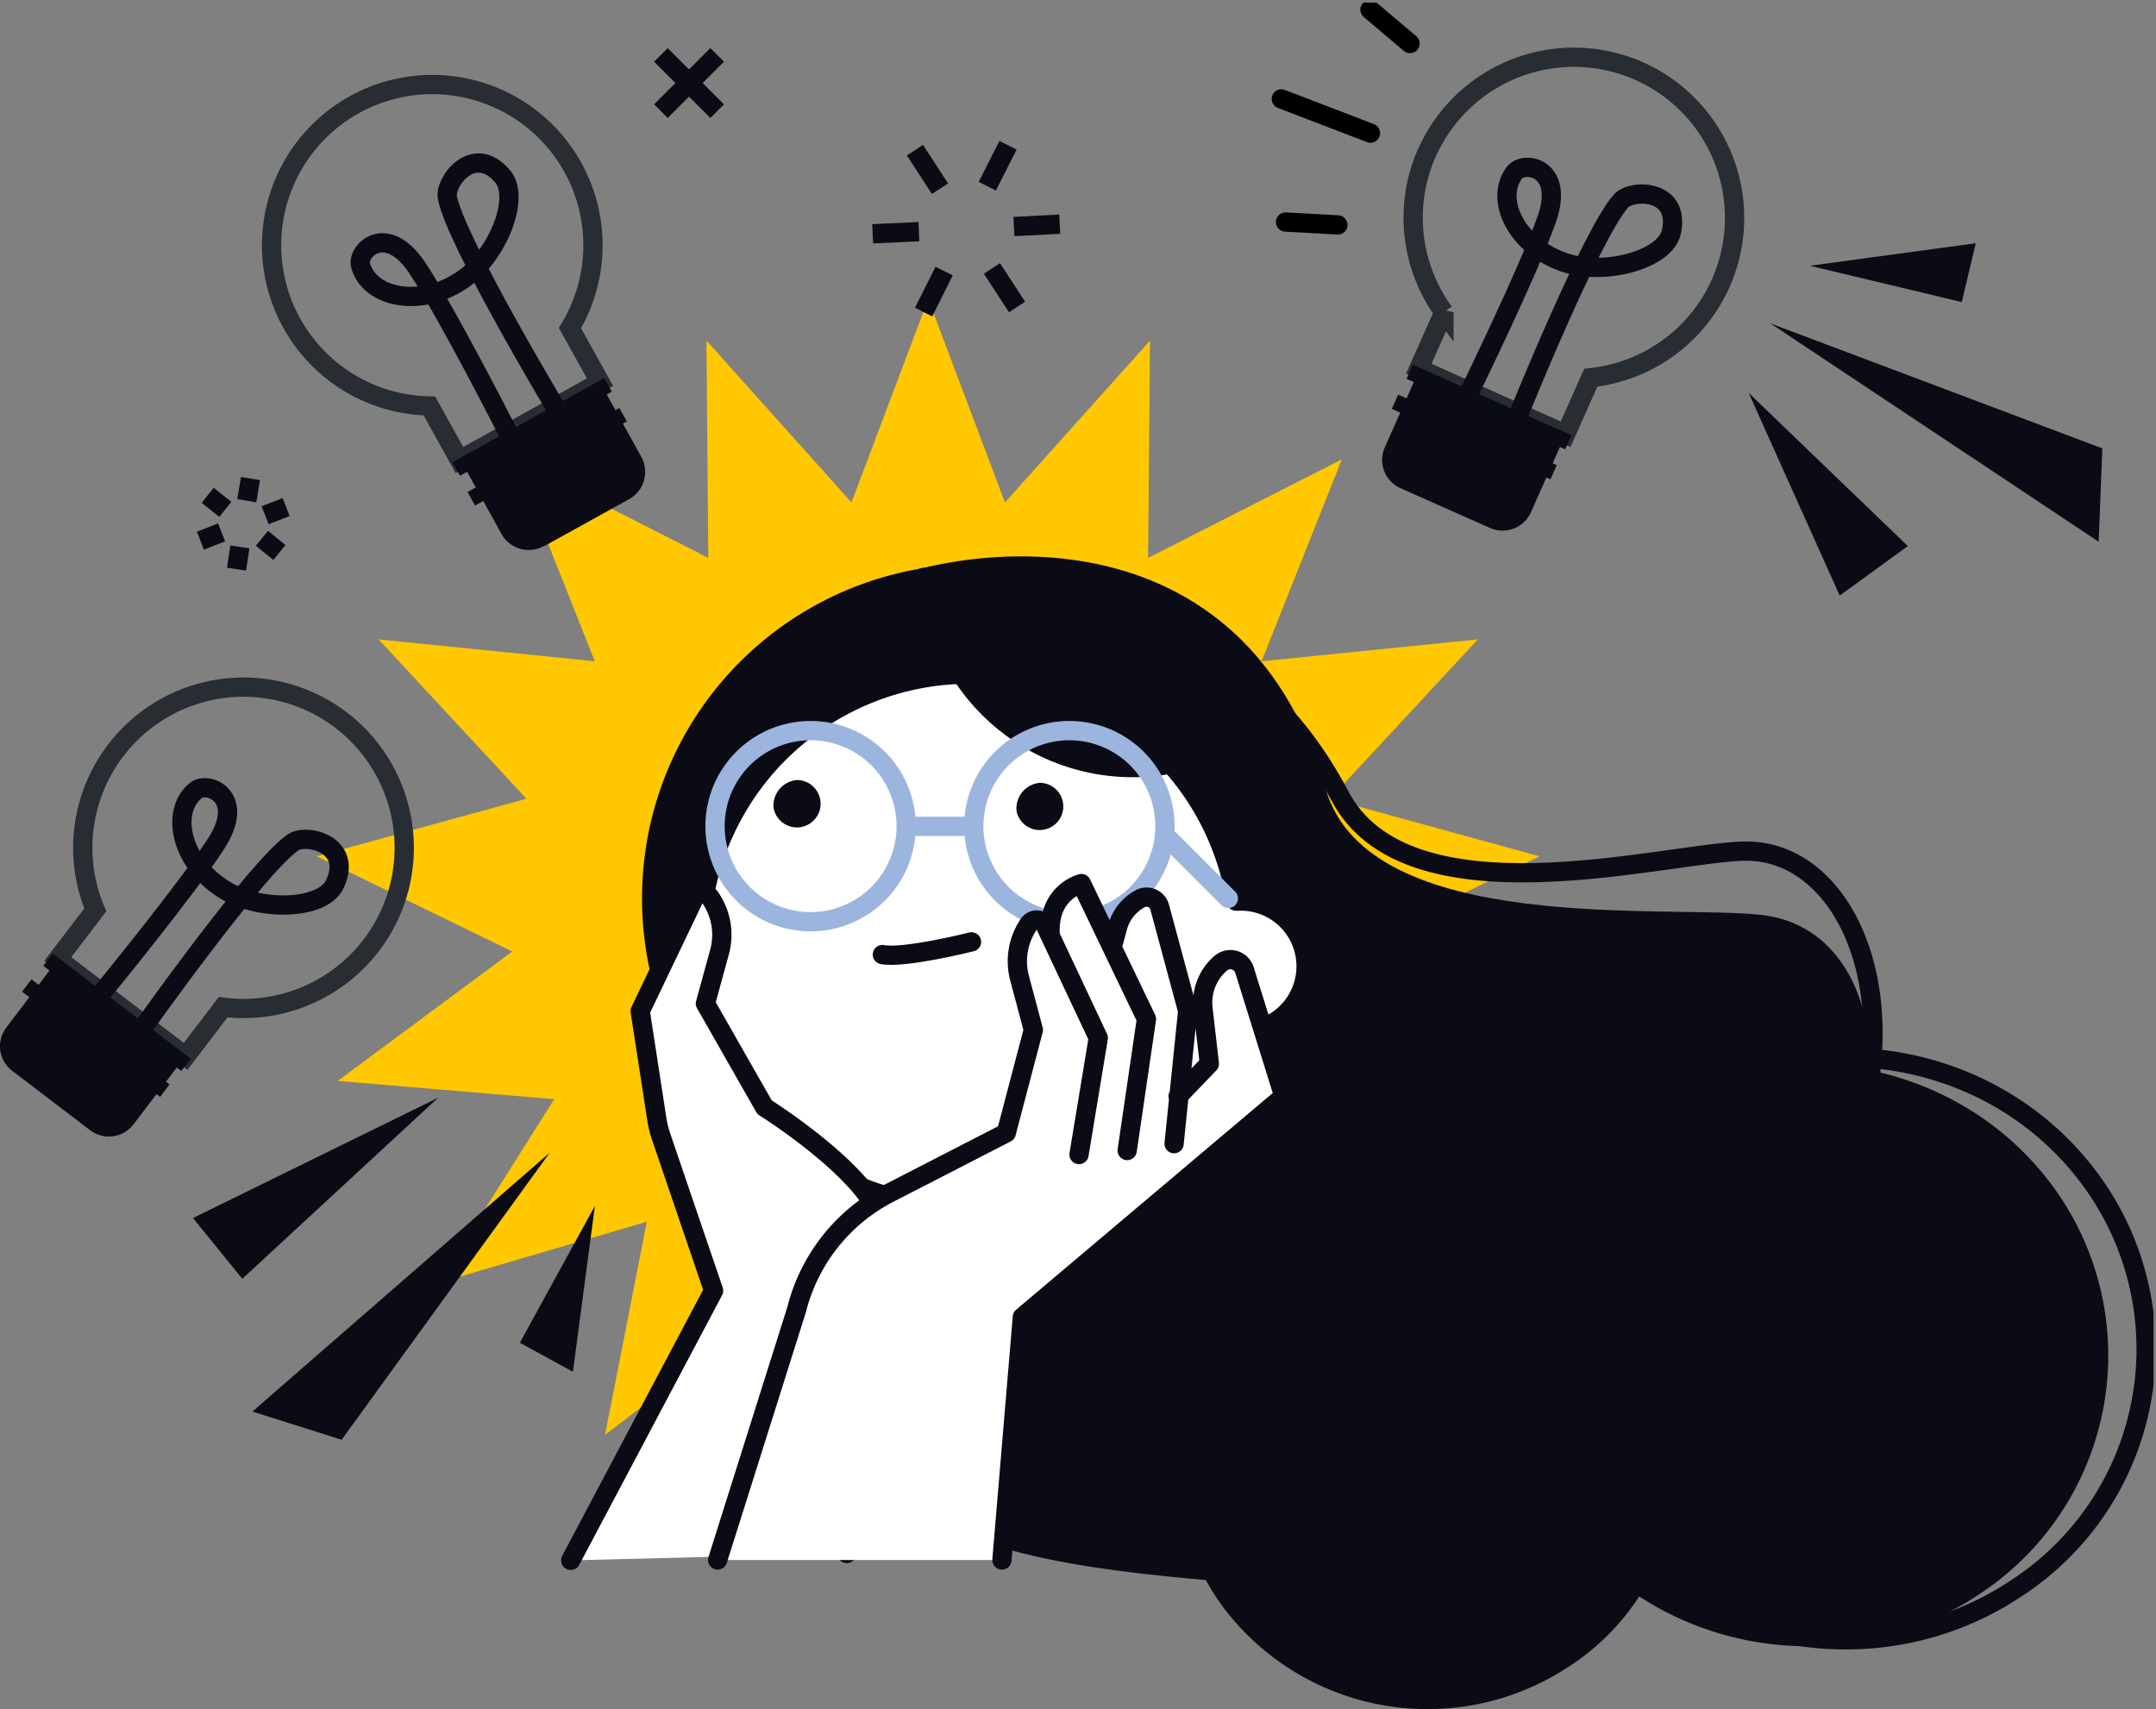
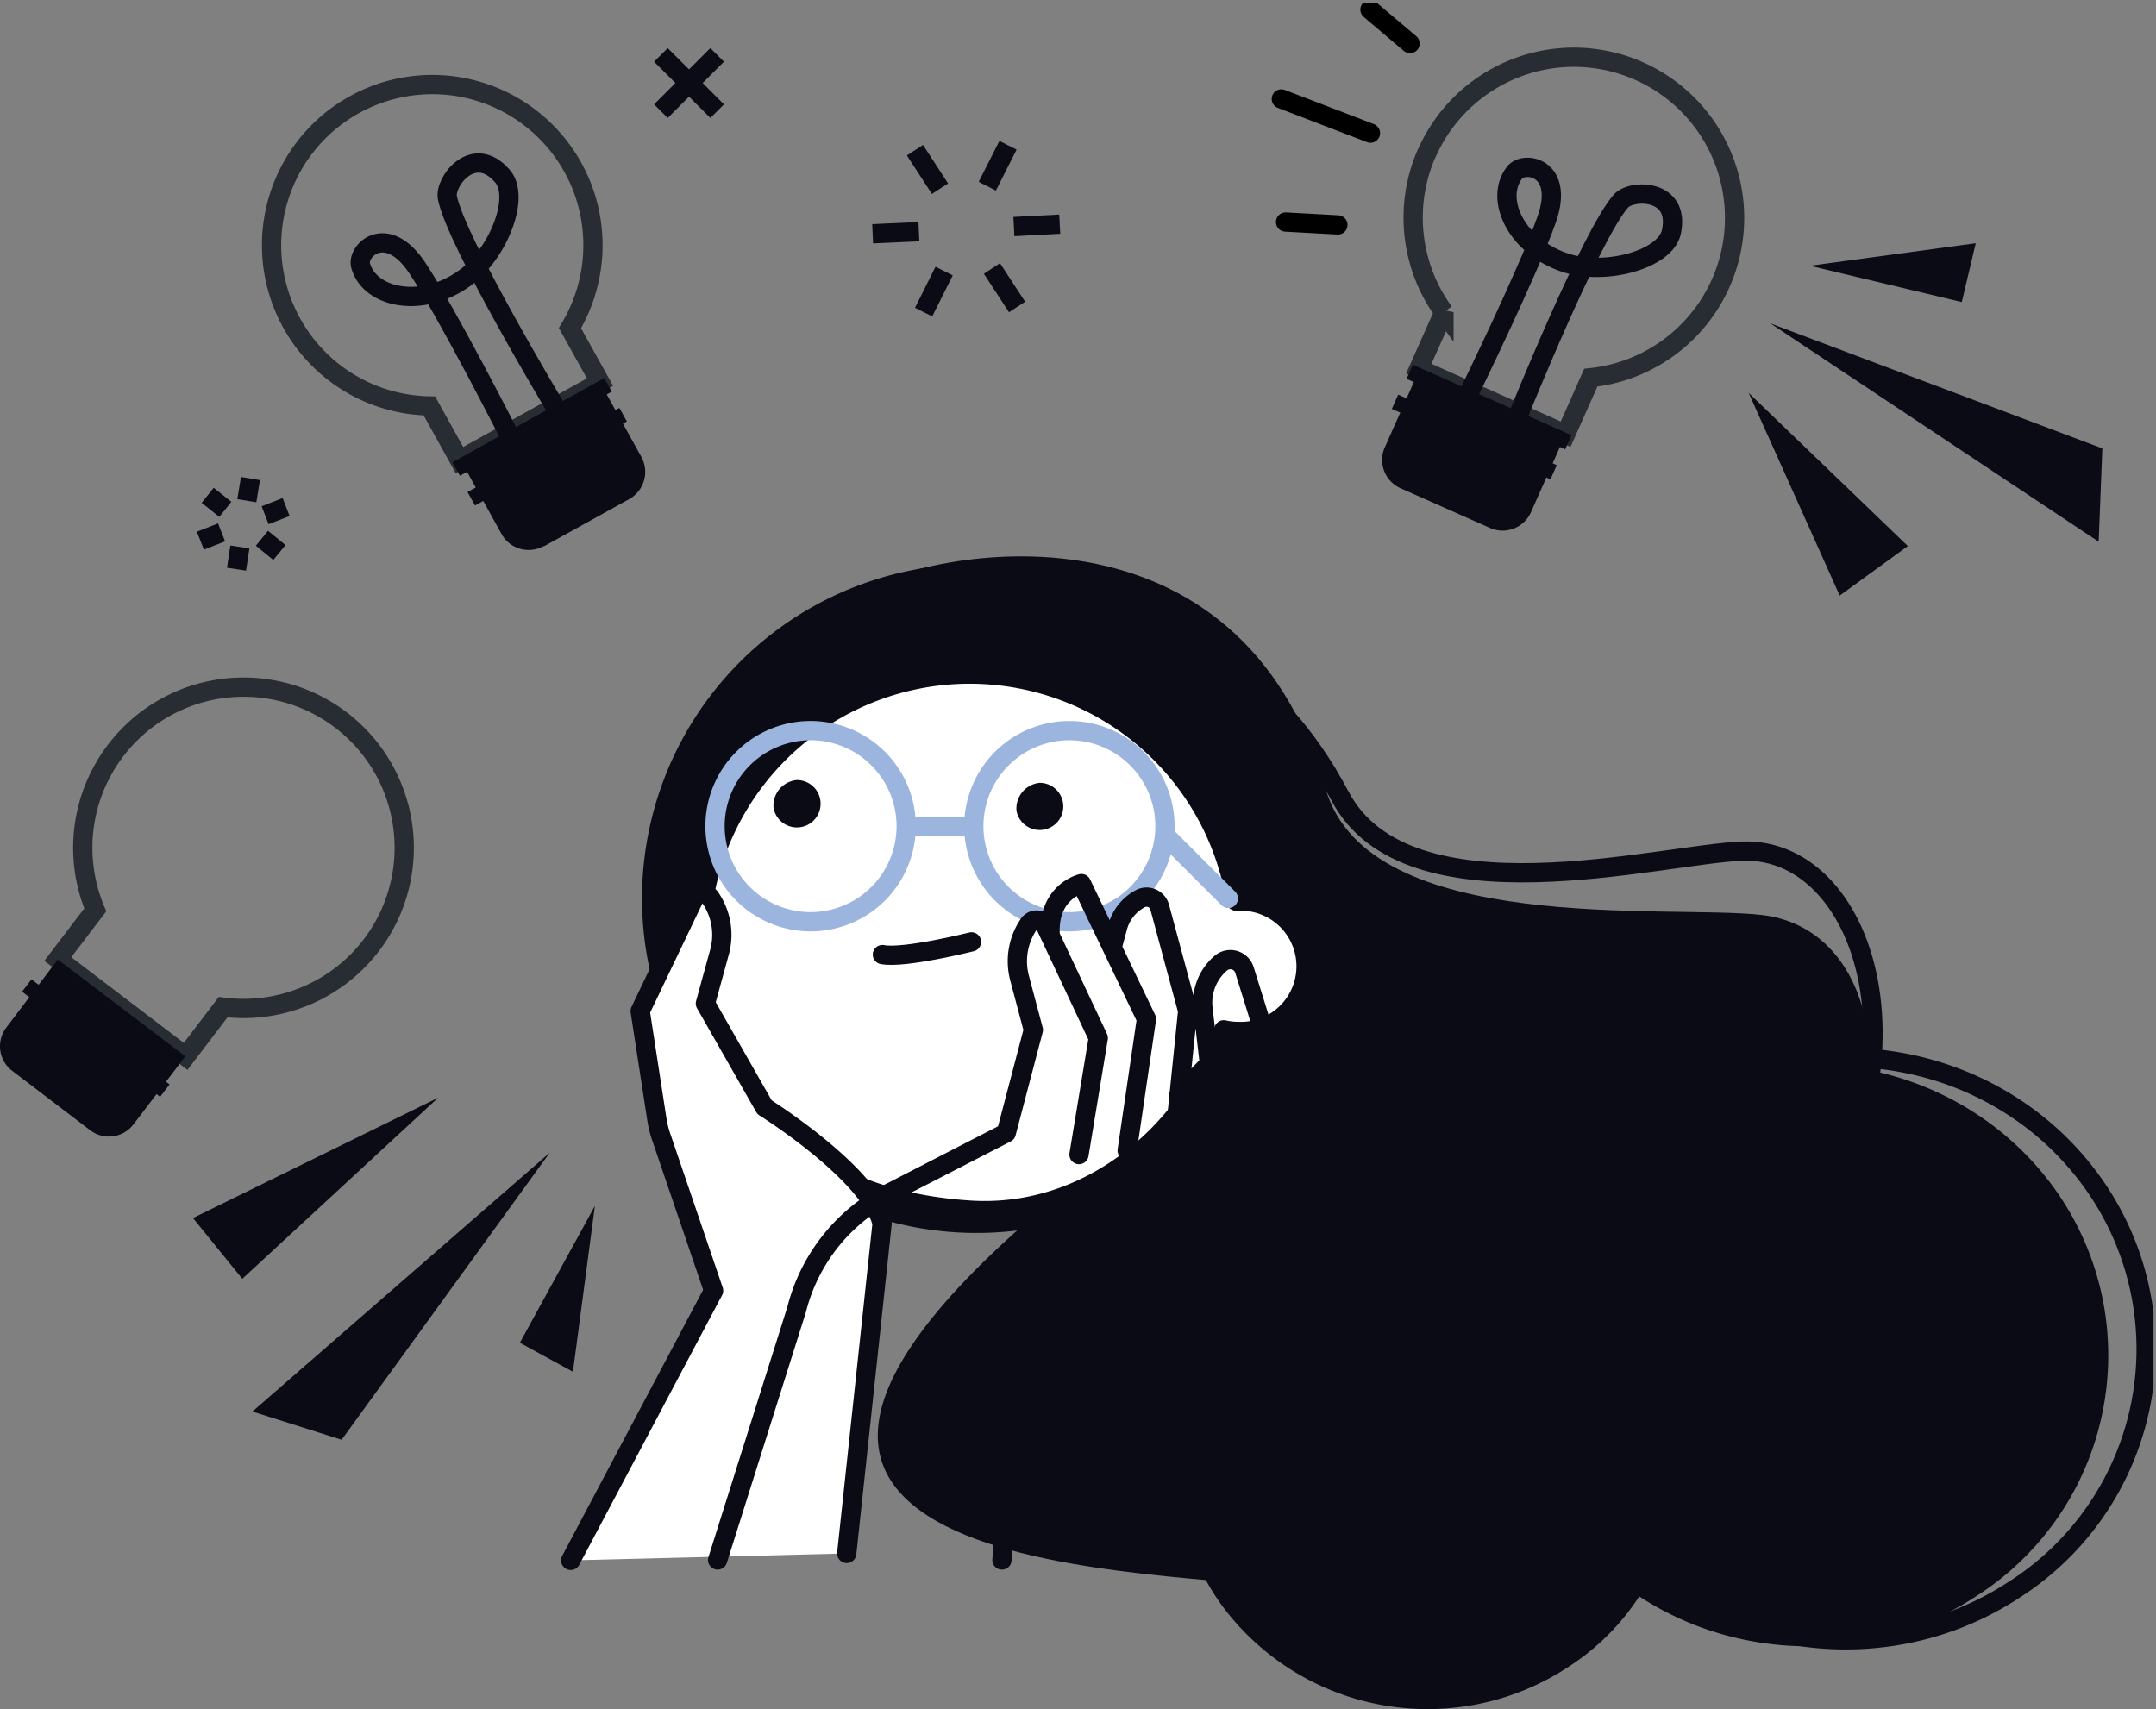
<svg xmlns="http://www.w3.org/2000/svg" viewBox="0 0 223.79 177.42">
  <rect x="0" y="0" width="223.79" height="177.42" fill="#808080" stroke="none" />
  <defs>
    <style>.cls-1,.cls-11,.cls-3,.cls-4,.cls-7,.cls-8,.cls-9{fill:none;}.cls-2{fill:#ffc800;}.cls-3{stroke:#282d33;}.cls-11,.cls-3,.cls-4,.cls-7,.cls-8,.cls-9{stroke-width:2px;}.cls-4,.cls-8,.cls-9{stroke:#0b0b16;}.cls-11,.cls-4,.cls-7{stroke-linecap:round;stroke-linejoin:round;}.cls-5{fill:#0b0b16;}.cls-6{clip-path:url(#clip-path);}.cls-7{stroke:#000;}.cls-9{stroke-miterlimit:10;}.cls-10{fill:#fff;}.cls-11{stroke:#9cb5df;}</style>
    <clipPath id="clip-path" transform="translate(0 0.27)">
      <rect class="cls-1" width="223.53" height="177.16" />
    </clipPath>
  </defs>
  <g id="Layer_2" data-name="Layer 2">
    <g id="Layer_1-2" data-name="Layer 1">
-       <polygon class="cls-2" points="96.35 31.05 104.31 52.16 119.37 35.36 119.17 57.92 139.28 47.69 130.95 68.65 153.4 66.38 138.05 82.92 159.81 88.9 139.52 98.78 157.65 112.22 135.16 114.11 147.21 133.19 125.56 126.83 129.9 148.97 112.01 135.22 108.06 157.43 96.35 138.14 84.64 157.43 80.68 135.22 62.8 148.97 67.14 126.83 45.49 133.19 57.53 114.11 35.05 112.22 53.17 98.78 32.89 88.9 54.64 82.92 39.3 66.38 61.74 68.65 53.41 47.69 73.52 57.92 73.33 35.36 88.38 52.16 96.35 31.05 96.35 31.05" />
      <path class="cls-3" d="M30.29,33.29a16.68,16.68,0,1,1,28.87.5l3.12,5.61L47.69,47.49l-3.12-5.62a16.65,16.65,0,0,1-14.28-8.58Z" transform="translate(0 0.27)" />
      <path class="cls-4" d="M57.61,41.93S47.37,24.84,46.44,20.26c-.34-1.63,2.7-5.72,5.71-2.25,1.91,2.21-.46,8.1-3.91,10.59-4.43,3.21-9.87,2.09-10.81-1.3-.43-1.58,2.72-4.54,5.9.27s9.51,17.28,9.51,17.28" transform="translate(0 0.27)" />
      <path class="cls-5" d="M56.43,56.46l8.89-4.92a3.23,3.23,0,0,0,1.25-4.38l-4.3-7.76-14.51,8,4.3,7.77a3.21,3.21,0,0,0,4.37,1.25Z" transform="translate(0 0.27)" />
      <polygon class="cls-5" points="65.07 43.75 49.31 52.48 48.53 51.08 64.29 42.35 65.07 43.75 65.07 43.75" />
      <polygon class="cls-5" points="63.5 40.66 47.74 49.39 46.96 47.99 62.72 39.25 63.5 40.66 63.5 40.66" />
      <path class="cls-3" d="M12,77.65a16.68,16.68,0,1,1,11.16,26.64l-3.89,5.11L6,99.29l3.89-5.1A16.65,16.65,0,0,1,12,77.65Z" transform="translate(0 0.27)" />
-       <path class="cls-4" d="M15.05,106.14S26.57,89.89,30.39,87.2c1.37-1,6.33.17,4.36,4.33-1.25,2.64-7.6,2.84-11.27.68C18.77,89.44,17.6,84,20.33,81.79c1.27-1,5.25.65,2.12,5.5s-12,15.66-12,15.66" transform="translate(0 0.27)" />
      <g class="cls-6">
        <path class="cls-5" d="M1.27,110.9l8.08,6.16a3.21,3.21,0,0,0,4.51-.61l5.38-7.06L6,99.34.66,106.4a3.2,3.2,0,0,0,.61,4.5Z" transform="translate(0 0.27)" />
      </g>
      <polygon class="cls-5" points="16.62 113.87 2.29 102.95 3.27 101.67 17.6 112.58 16.62 113.87 16.62 113.87" />
-       <polygon class="cls-5" points="18.82 111.19 4.49 100.27 5.47 98.99 19.8 109.91 18.82 111.19 18.82 111.19" />
      <path class="cls-3" d="M148.12,15.59a16.68,16.68,0,1,1,17,23.35l-2.61,5.87L147.27,38l2.61-5.86a16.66,16.66,0,0,1-1.76-16.58Z" transform="translate(0 0.27)" />
      <path class="cls-4" d="M157.69,42.6s7.46-18.47,10.56-22c1.1-1.25,6.19-1.29,5.24,3.2-.61,2.86-6.74,4.52-10.81,3.27-5.23-1.61-7.62-6.63-5.48-9.41,1-1.3,5.26-.58,3.34,4.86s-8.06,18-8.06,18" transform="translate(0 0.27)" />
      <path class="cls-5" d="M145.38,50.42l9.28,4.12a3.22,3.22,0,0,0,4.25-1.63l3.6-8.11-15.16-6.74-3.61,8.11a3.22,3.22,0,0,0,1.64,4.25Z" transform="translate(0 0.27)" />
      <polygon class="cls-5" points="160.94 49.76 144.47 42.45 145.13 40.97 161.59 48.29 160.94 49.76 160.94 49.76" />
      <polygon class="cls-5" points="162.46 46.65 146 39.33 146.65 37.86 163.12 45.18 162.46 46.65 162.46 46.65" />
      <polygon class="cls-5" points="57.07 119.66 35.46 149.47 26.2 146.54 57.07 119.66 57.07 119.66" />
      <polygon class="cls-5" points="45.48 113.96 25.15 132.76 20.03 126.45 45.48 113.96 45.48 113.96" />
      <polygon class="cls-5" points="61.75 125.19 59.47 142.41 53.96 139.4 61.75 125.19 61.75 125.19" />
      <polygon class="cls-5" points="183.76 33.57 218.22 46.55 217.84 56.24 183.76 33.57 183.76 33.57" />
      <polygon class="cls-5" points="181.51 40.79 198.03 56.69 190.96 61.83 181.51 40.79 181.51 40.79" />
      <polygon class="cls-5" points="187.86 27.59 205.08 25.25 203.63 31.36 187.86 27.59 187.86 27.59" />
      <g class="cls-6">
        <path class="cls-7" d="M142.25,13.55,133,10m5.87,13.08-5.43-.3M146.36,4.25,142.2.73" transform="translate(0 0.27)" />
      </g>
      <path class="cls-8" d="M74.44,5.43,68.6,11.27m5.84,0L68.6,5.43" transform="translate(0 0.27)" />
      <path class="cls-9" d="M105.57,31.6l-2.61-4m-5.39-8.28-2.6-4M110,23l-4.76.25m-9.86.53L90.58,24m5.29,8.13L98,27.87m4.48-8.81,2.15-4.25M20.8,55.86,23,55m4.52-1.78,2.18-.85m-5.15,6.45.35-2.31m.72-4.8L26,49.41m-4.44,1.74,1.83,1.46m3.8,3L29,57.09" transform="translate(0 0.27)" />
      <path class="cls-5" d="M107.92,59.47a34.39,34.39,0,0,0-29.6,11.39,36.83,36.83,0,0,1,9.51-.17c21.93,2.47,37.37,23.78,34.51,47.59-.16,1.32-.38,2.62-.65,3.9a34.22,34.22,0,0,0,16.1-25.06,33.82,33.82,0,0,0-29.87-37.65Z" transform="translate(0 0.27)" />
      <path class="cls-4" d="M92.44,70.76c6.6-5.82,32.58-15,46.66,11.63,7,13.25,33.21,6,41.77,5.7,13.28-.45,20.73,23.57,3.5,44.95-4.94,6.15-24.65,26.87-30.63,25.21s-63.13,10.84-31.94-31.31c8-10.88-25.79-19.15-39.57-38.17-2.34-3.23,1.22-10.09,10.21-18Z" transform="translate(0 0.27)" />
      <path class="cls-5" d="M88.37,61.46c8.87-5.11,40.28-10.57,49.24,20.2C142.07,97,173.24,93.6,182.9,94.72c15,1.74,17.19,28.6-7.53,48.54-7.11,5.73-34.44,24.54-40.7,21.77s-73.4,1-27.76-38.74C118.69,116,82.93,101.56,72.36,79c-1.79-3.84,3.94-10.56,16-17.51Z" transform="translate(0 0.27)" />
      <path class="cls-5" d="M161.84,157.44c9.73,13.8,29.16,17.35,43.4,7.93a29.66,29.66,0,0,0,8.19-42c-9.73-13.79-29.16-17.34-43.4-7.92a29.65,29.65,0,0,0-8.19,42Z" transform="translate(0 0.27)" />
      <g class="cls-6">
        <path class="cls-4" d="M165.77,156.77c9.72,13.8,29.15,17.35,43.4,7.93a29.64,29.64,0,0,0,8.18-42c-9.72-13.8-29.15-17.35-43.39-7.93a29.64,29.64,0,0,0-8.19,42Z" transform="translate(0 0.27)" />
        <path class="cls-5" d="M126.66,166.17a26.56,26.56,0,0,0,36.15,6.6,24.69,24.69,0,0,0,6.81-35,26.54,26.54,0,0,0-36.14-6.61,24.7,24.7,0,0,0-6.82,35Z" transform="translate(0 0.27)" />
      </g>
      <path class="cls-5" d="M66.64,93a34.73,34.73,0,1,0,34.72-34.73A34.73,34.73,0,0,0,66.64,93Z" transform="translate(0 0.27)" />
      <path class="cls-10" d="M72.88,94.16a28,28,0,0,1,55.42-.88h.24a6.77,6.77,0,1,1,0,13.53,6.85,6.85,0,0,1-1.51-.17c-3.82,10.9-14.21,19.52-26.39,18.72-30.76-2-28.75-31.75-27.76-31.19Z" transform="translate(0 0.27)" />
      <path class="cls-4" d="M72.88,94.16a28,28,0,0,1,55.42-.88h.24a6.77,6.77,0,1,1,0,13.53,6.85,6.85,0,0,1-1.51-.17c-3.82,10.9-14.21,19.52-26.39,18.72-30.76-2-28.75-31.75-27.76-31.19Z" transform="translate(0 0.27)" />
-       <path class="cls-5" d="M101.36,58.23a34.72,34.72,0,0,1,30.06,17.34,22.17,22.17,0,0,1-36-16.82,35.3,35.3,0,0,1,6-.52Z" transform="translate(0 0.27)" />
      <path class="cls-4" d="M100.84,97.51s-7,1.76-9.25,1.32" transform="translate(0 0.27)" />
      <path class="cls-11" d="M101.08,85.51A9.92,9.92,0,1,0,111,75.58a9.92,9.92,0,0,0-9.92,9.93Zm-26.86,0a9.92,9.92,0,1,0,9.92-9.93,9.92,9.92,0,0,0-9.92,9.93Zm46.67.88L127.5,93m-26.86-7.48H94.47" transform="translate(0 0.27)" />
      <path class="cls-5" d="M105.51,83.9A2.45,2.45,0,1,0,107.93,81a2.67,2.67,0,0,0-2.42,2.86Z" transform="translate(0 0.27)" />
      <path class="cls-5" d="M80.29,83.57a2.46,2.46,0,1,0,2.43-2.86,2.67,2.67,0,0,0-2.43,2.86Z" transform="translate(0 0.27)" />
      <path class="cls-10" d="M59.24,161.72l14.83-28-5.45-16a11,11,0,0,1-.45-1.86l-1.72-11.16L72.05,93a1,1,0,0,1,1.63-.14h0a6.79,6.79,0,0,1,1,5.73l-1.46,5.32,6.14,10.77s10.92,6.84,12.2,12.07L87.89,161" transform="translate(0 0.27)" />
      <path class="cls-4" d="M59.24,161.72l14.83-28-5.45-16a11,11,0,0,1-.45-1.86l-1.72-11.16L72.05,93a1,1,0,0,1,1.63-.14h0a6.79,6.79,0,0,1,1,5.73l-1.46,5.32,6.14,10.77s10.92,6.84,12.2,12.07L87.89,161" transform="translate(0 0.27)" />
-       <path class="cls-10" d="M134,113.33l-4.1-13.12a2.21,2.21,0,0,0-1.52-1.49,2.25,2.25,0,0,0-2.08.45,6.15,6.15,0,0,0-2.1,5.35l.62,5.39-1.46,1.53.68-6.69a.78.78,0,0,0,0-.26L121.08,93.7a2.11,2.11,0,0,0-1.22-1.4,2.13,2.13,0,0,0-1.86.08,5.57,5.57,0,0,0-2.68,3.4l-.1.35-2.39-5a.7.7,0,0,0-.81-.39,5.18,5.18,0,0,0-3.61,3.91,1.81,1.81,0,0,0-.6-.18,1.62,1.62,0,0,0-1.51.69,7.49,7.49,0,0,0-1.15,6.32l1.37,5.15-2.68,10.19L92,123A19.5,19.5,0,0,0,82,135.5l-8.2,26.18c-.05.22,0-.18.14,0s.34,0,.56,0h29.56c.35,0,.63.34.68,0l2.08-24.84,26.93-22.75a.74.74,0,0,0,.23-.76Z" transform="translate(0 0.27)" />
      <path class="cls-4" d="M104,161.68l2.12-25.22,27.14-22.92-4.09-13.12a1.53,1.53,0,0,0-2.45-.7h0a5.39,5.39,0,0,0-1.85,4.72l.66,5.72-3.24,3.38m-.42,4.92,1.41-13.78-2.91-10.79a1.41,1.41,0,0,0-2-.87h0A4.77,4.77,0,0,0,116,96l-.45,1.68M117,119.17l2-13.65-6.75-14.06s-3.52.84-3.24,5.34M74.49,161.68l8.2-26a18.74,18.74,0,0,1,9.61-12.09l12.15-6.25,2.81-10.69-1.42-5.34a6.82,6.82,0,0,1,1-5.71h0a1,1,0,0,1,1.64.15L114,107.49l-2,12.1" transform="translate(0 0.27)" />
    </g>
  </g>
</svg>